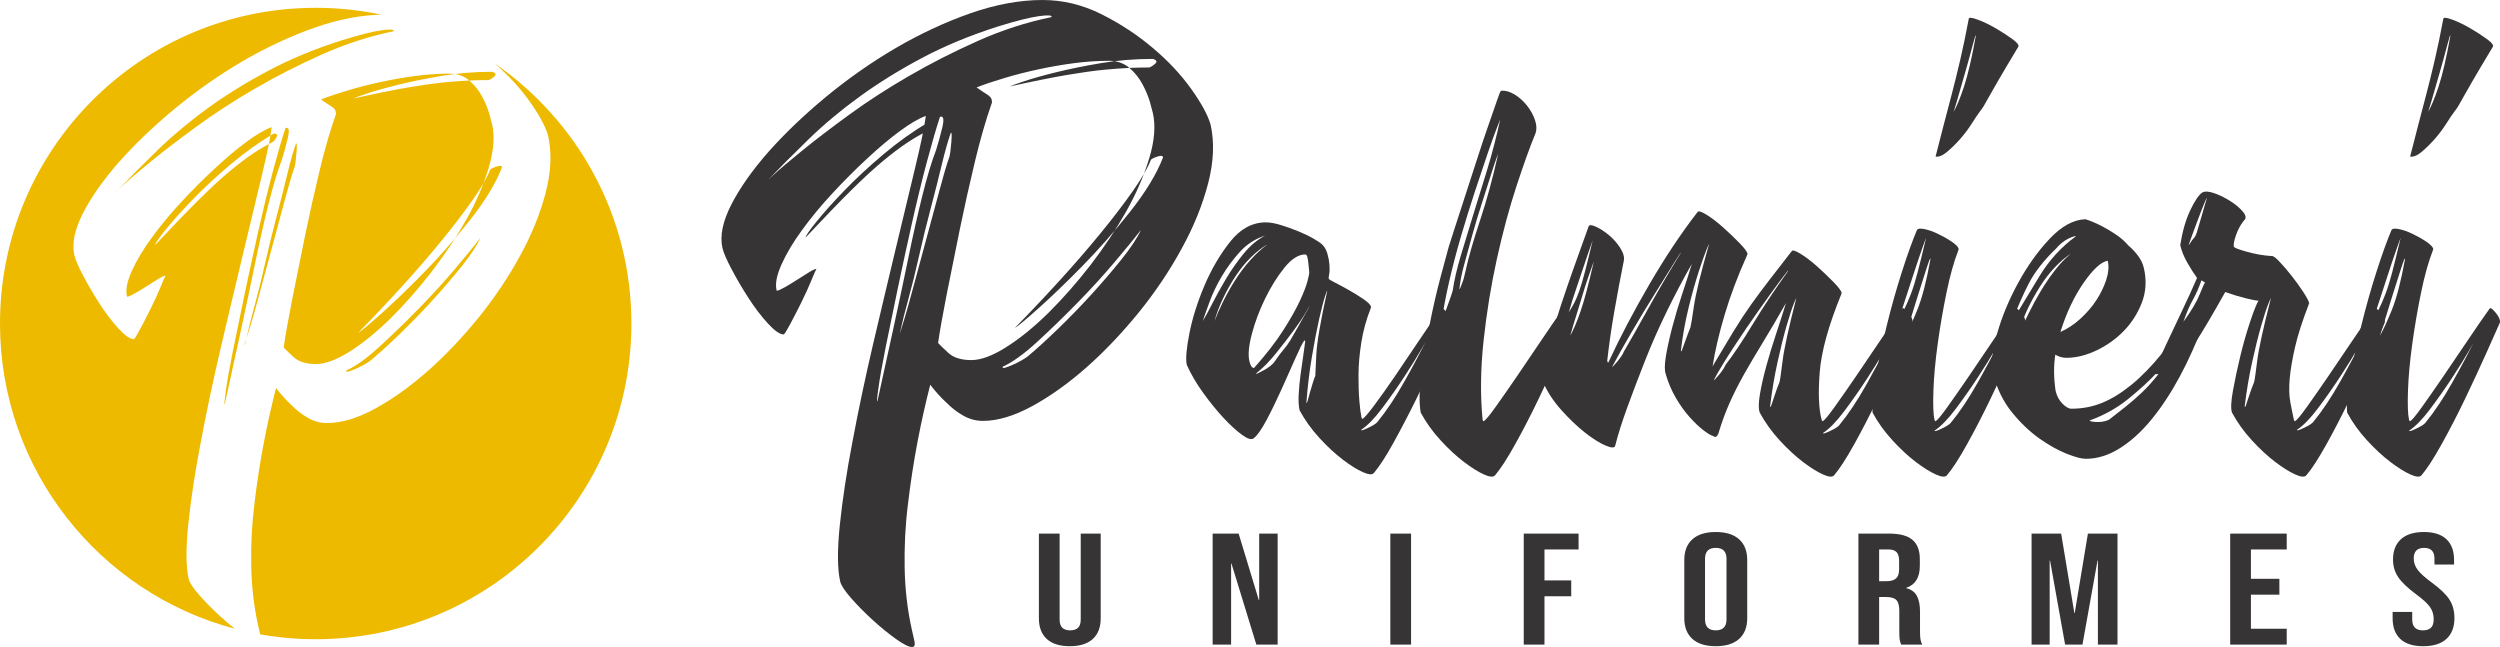
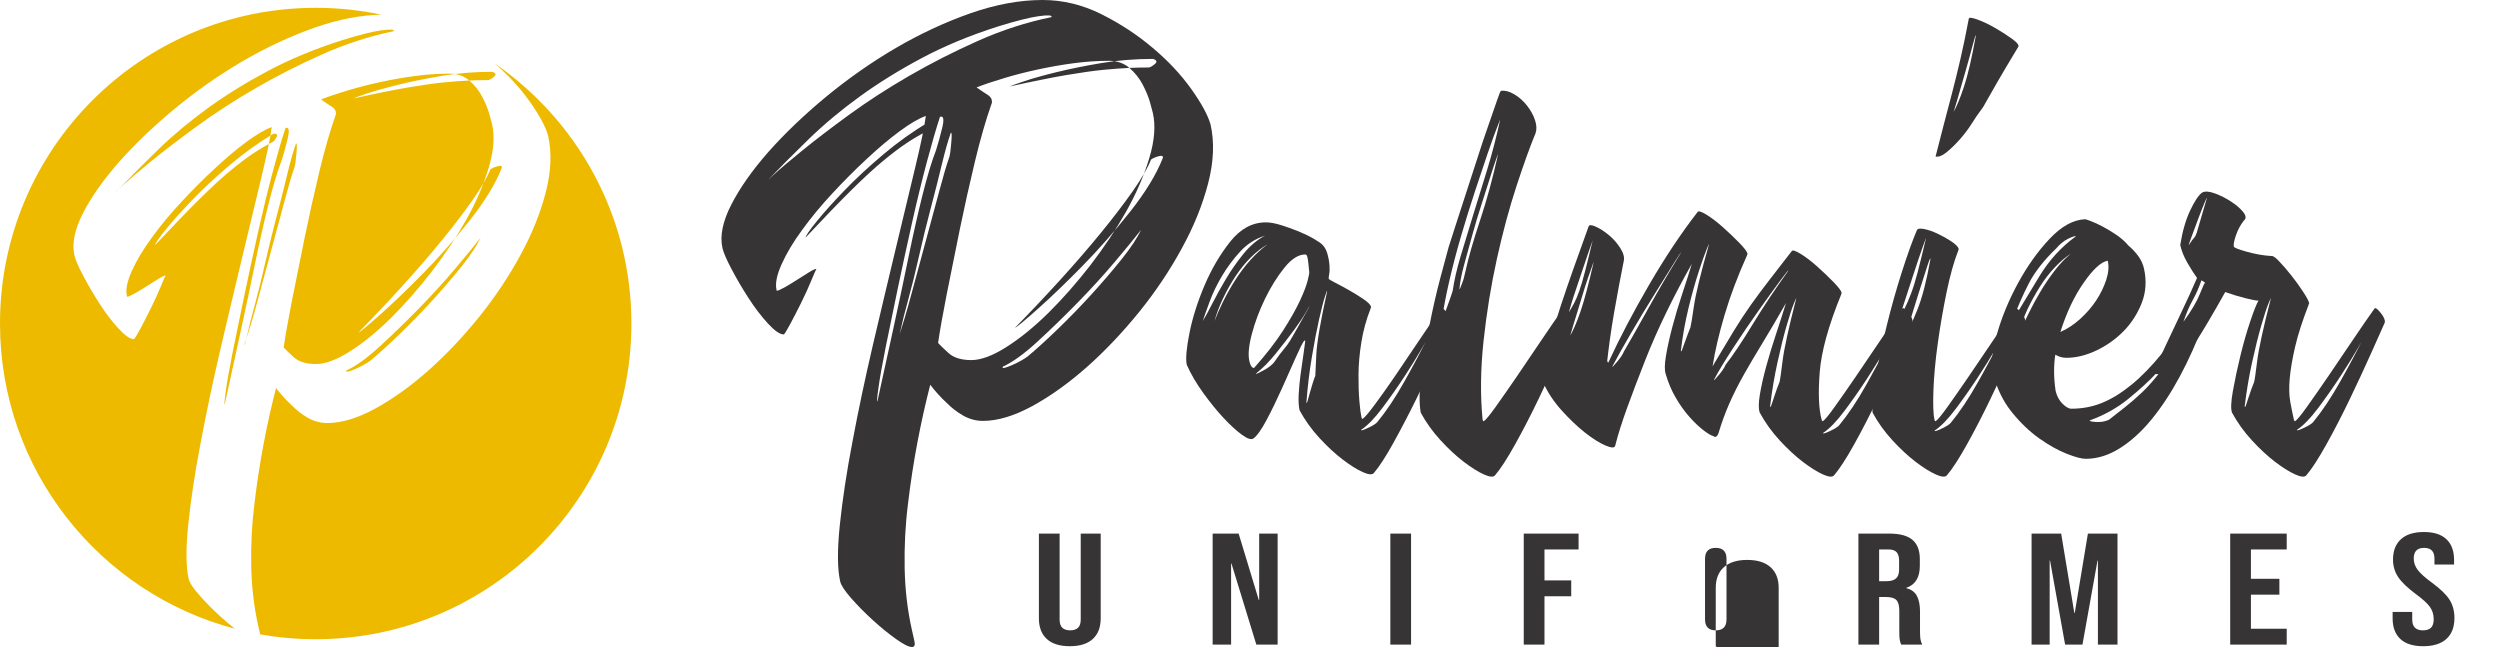
<svg xmlns="http://www.w3.org/2000/svg" xmlns:ns1="http://sodipodi.sourceforge.net/DTD/sodipodi-0.dtd" xmlns:ns2="http://www.inkscape.org/namespaces/inkscape" xml:space="preserve" width="189.983mm" height="49.169mm" version="1.1" style="clip-rule:evenodd;fill-rule:evenodd;image-rendering:optimizeQuality;shape-rendering:geometricPrecision;text-rendering:geometricPrecision" viewBox="0 0 18978.284 4911.704" id="svg10" ns1:docname="logo svg.svg" ns2:version="1.3.2 (1:1.3.2+202404261509+091e20ef0f)">
  <ns1:namedview id="namedview10" pagecolor="#ffffff" bordercolor="#000000" borderopacity="0.25" ns2:showpageshadow="2" ns2:pageopacity="0.0" ns2:pagecheckerboard="0" ns2:deskcolor="#d1d1d1" ns2:document-units="mm" ns2:zoom="1.0767858" ns2:cx="68.723047" ns2:cy="60.364839" ns2:window-width="1920" ns2:window-height="1011" ns2:window-x="0" ns2:window-y="32" ns2:window-maximized="1" ns2:current-layer="Camada_x0020_1" />
  <defs id="defs1">
    <style type="text/css" id="style1">
   
    .fil0 {fill:#EDBA00}
    .fil1 {fill:#373435;fill-rule:nonzero}
   
  </style>
  </defs>
  <g id="Camada_x0020_1" ns2:label="Camada 1" ns2:groupmode="layer">
    <g id="g11" transform="translate(5476.862,-5011.258)">
      <path class="fil0" d="m -3080.252,5070.515 c 170.98,0 337.73,18.05 498.56,52.08 -159.63,3.42 -327.33,35.97 -504.1,97.68 -185.94,65.34 -368.6,150.49 -549.11,255.46 -179.34,104.99 -350.62,225.14 -515,360.44 -163.21,135.31 -304.25,270.62 -424.28,405.93 -118.88,135.33 -209.89,264.79 -273.09,388.44 -63.16,123.66 -84.79,229.79 -64.85,318.44 7.36,32.67 29.4,83.99 66.14,153.98 36.73,69.99 78.4,141.15 124.99,213.46 46.6,72.32 94.58,135.32 143.99,188.98 49.39,53.65 88.09,80.48 116.09,80.48 4.68,0 20.15,-24.5 46.46,-73.49 26.32,-48.99 53.89,-102.65 82.77,-160.97 28.88,-58.33 53.88,-113.16 75,-164.48 21.1,-51.33 33.47,-79.33 37.08,-83.99 -9.32,0 -27.31,8.17 -53.96,24.5 -26.66,16.33 -56.3,34.98 -88.91,55.98 -32.61,21 -63.39,39.67 -92.38,56 -28.99,16.33 -48.16,24.48 -57.48,24.48 l -1.56,-6.99 c -10.5,-46.66 2.15,-109.65 37.97,-188.98 35.81,-79.31 85.76,-163.29 150.97,-251.95 64.05,-88.66 138.32,-178.45 222.85,-269.43 84.51,-91 169.17,-176.15 255.16,-255.46 84.8,-79.33 165.24,-146.98 241.29,-202.99 76.04,-55.98 139.99,-93.3 191.77,-111.98 -10.15,79.33 -36.37,206.47 -78.68,381.45 -42.31,174.97 -89.85,373.27 -142.64,594.9 -52.82,221.63 -109.46,457.26 -167.65,706.88 -58.15,249.64 -108.46,487.57 -150.87,713.88 -43.59,226.28 -74.39,431.59 -93.62,615.88 -19.19,184.31 -18.31,323.12 2.68,416.45 6.29,27.99 32.97,68.82 80.05,122.48 47.05,53.65 99.95,107.31 158.68,160.96 37.93,34.66 75.21,66.38 111.82,95.21 -1026.16,-271.15 -1782.75,-1205.72 -1782.75,-2317.12 0,-1323.6 1073,-2396.6 2396.6,-2396.6 z m 1358.03,421.84 c 627.3,432.16 1038.57,1155.4 1038.57,1974.76 0,1323.61 -1073,2396.6 -2396.6,2396.6 -143.91,0 -284.85,-12.7 -421.76,-37.01 l -14.42,-64.19 c -32.54,-144.64 -50.31,-296.29 -53.34,-454.93 -3.01,-158.64 4.73,-316.11 24.41,-472.41 18.5,-156.31 42.19,-310.29 71.08,-461.92 28.87,-151.65 60.63,-290.46 92.95,-416.45 39.55,51.34 79.85,95.66 120.9,132.98 36.39,37.33 77.31,68.83 122.74,94.49 45.41,25.66 93.8,38.49 145.13,38.49 107.32,0 228.67,-36.14 361.7,-108.48 133.05,-72.32 266.68,-167.96 402.05,-286.96 134.21,-118.97 262.43,-254.29 385.8,-405.92 122.2,-151.65 227.01,-307.95 314.46,-468.92 88.61,-160.97 152.98,-320.77 194.28,-479.41 41.32,-158.64 47.27,-303.29 17.89,-433.94 -20.41,-69.99 -68.08,-157.46 -143.01,-262.45 -70.63,-98.93 -157.9,-193.7 -262.83,-284.33 z m -1601.22,2156.52 c 12.49,14 37.81,38.5 76.02,73.48 38.2,34.99 94.63,52.49 169.28,52.49 69.99,0 155.06,-31.5 255.2,-94.48 100.14,-62.98 203.74,-146.97 310.78,-251.96 105.85,-104.99 209.99,-222.8 311.26,-353.44 100.09,-130.65 188.25,-262.46 263.33,-395.43 75.09,-132.97 130.85,-263.62 169.65,-391.94 38.78,-128.31 47.7,-239.13 26.72,-332.46 -3.16,-13.99 -10.36,-40.81 -21.62,-80.47 -11.25,-39.66 -29.12,-82.81 -53.62,-129.47 -24.47,-46.67 -56.99,-87.48 -97.53,-122.48 -40.54,-35 -91.12,-52.49 -150.61,-52.49 -83.99,0 -170.16,5.82 -258.53,17.49 -88.35,11.68 -174.77,26.82 -261.54,45.5 -86.79,18.65 -169.56,39.65 -247.13,62.99 -78.74,23.32 -148.15,46.66 -208.23,69.99 33.25,23.32 59.36,40.83 78.3,52.48 18.95,11.67 30.01,24.49 33.16,38.49 3.15,14.01 2.9,23.33 -0.73,27.99 -42.68,121.32 -83.92,264.8 -123.64,430.43 -39.74,165.63 -76.88,332.46 -111.41,500.41 -34.54,167.98 -66.51,326.62 -95.93,475.94 -29.41,149.3 -50.48,268.28 -63.19,356.93 z m -446.38,426.93 c 36.85,-167.98 75.41,-344.12 115.61,-528.4 40.19,-184.31 77.58,-360.45 112.1,-528.43 34.54,-167.96 69.01,-320.77 103.37,-458.41 34.36,-137.64 67.77,-248.47 100.19,-332.44 16.45,-51.34 31.87,-107.32 46.21,-167.98 14.35,-60.65 8.59,-86.31 -17.3,-76.98 -27.78,83.97 -60.02,194.79 -96.71,332.44 -36.7,137.64 -73.1,286.96 -109.23,447.93 -36.11,160.98 -71.06,321.95 -104.83,482.92 -33.79,160.97 -63.36,304.45 -88.68,430.43 -25.32,125.98 -43.33,227.46 -54,304.44 -10.68,77 -12.93,108.48 -6.73,94.49 z m 147.7,-447.92 c 33.94,-98 68.64,-213.46 104.05,-346.44 35.42,-132.98 71.08,-264.79 107.04,-395.45 35.94,-130.63 68.41,-250.78 97.41,-360.42 28.98,-109.65 53.51,-192.49 73.57,-248.47 5.14,-18.67 9.86,-54.82 14.12,-108.48 4.27,-53.67 2.78,-75.83 -4.45,-66.5 -20.1,56 -42.17,134.14 -66.27,234.46 -24.1,100.31 -51.28,207.63 -81.56,321.95 -30.28,114.31 -58.86,230.96 -85.78,349.93 -26.87,118.99 -53.16,225.14 -78.84,318.45 -25.68,93.32 -44.76,169.14 -57.31,227.47 -12.55,58.32 -19.87,82.8 -21.98,73.49 z m 1793.41,-811.88 c -43.4,56 -107.49,134.15 -192.23,234.46 -84.75,100.32 -177.42,201.81 -277.98,304.45 -100.56,102.66 -199.19,198.31 -295.9,286.96 -96.71,88.66 -181.05,149.3 -253.02,181.98 -2.57,9.32 3.78,11.67 19.07,6.99 15.27,-4.67 33.54,-11.66 54.76,-21 21.25,-9.33 42.21,-19.83 62.89,-31.5 20.72,-11.66 37.01,-22.16 48.92,-31.5 66.74,-55.98 142.24,-124.8 226.51,-206.46 84.28,-81.65 165.7,-165.63 244.3,-251.95 78.56,-86.32 151.54,-171.47 219,-255.46 67.42,-83.99 115.31,-156.29 143.67,-216.97 z m -2470.83,56 c 1.51,-14.01 28.75,-53.65 81.71,-118.98 52.96,-65.32 121.06,-141.14 204.31,-227.45 83.23,-86.34 178.78,-174.97 286.63,-265.96 107.84,-90.98 217.4,-169.14 328.69,-234.46 23.34,0 30.11,9.32 20.3,27.99 -9.82,18.66 -18.84,30.34 -27.14,34.98 -54.35,28.01 -105.85,58.33 -154.5,90.98 -48.64,32.68 -105.42,75.84 -170.35,129.49 -64.9,53.65 -142.23,124.81 -231.94,213.46 -89.71,88.66 -202.28,205.28 -337.71,349.94 z m 1504.09,-1112.81 c 167.74,-37.32 307.24,-65.33 416.2,-83.98 110.11,-18.68 200.56,-31.5 273.63,-38.49 73.09,-7.01 135.01,-11.69 185.81,-14.01 49.65,-2.35 100.68,-3.51 152.02,-3.51 14.13,-4.68 28.35,-13.99 43.86,-27.99 15.51,-14.01 10.56,-25.67 -14.86,-35 -134.15,0 -263.6,10.5 -387.19,31.5 -123.59,21 -231.75,43.15 -326.81,66.5 -95.08,23.32 -174.07,45.48 -237.01,66.48 -62.92,21 -97.37,33.83 -105.65,38.5 z m 38.21,1777.71 c 12.97,-4.68 68.05,-50.18 165.28,-136.49 97.23,-86.32 206.61,-191.31 328.1,-314.95 121.5,-123.64 239.47,-257.8 353.9,-402.43 114.47,-144.65 195.36,-277.62 242.74,-398.94 1.53,-13.99 -9.77,-17.49 -33.86,-10.5 -24.08,7.01 -42.1,15.16 -53.98,24.5 -23.68,60.65 -68.2,137.64 -133.52,230.96 -65.35,93.32 -143.73,195.97 -235.2,307.94 -91.45,111.98 -192.36,228.64 -302.71,349.95 -110.36,121.32 -220.62,237.97 -330.74,349.95 z m -1836.58,-1070.84 c -11.91,9.34 6.35,-8.16 54.7,-52.47 48.36,-44.34 119.85,-104.99 214.53,-181.99 94.66,-76.98 209.13,-164.48 343.39,-262.45 134.28,-97.98 281.89,-193.63 442.89,-286.95 160.99,-93.31 330.53,-179.64 508.66,-258.97 178.12,-79.31 358.63,-137.62 541.54,-174.95 6.19,-14.01 -24.67,-16.33 -92.56,-7.01 -67.89,9.34 -169.42,35 -304.62,77 -204.61,65.32 -390.28,142.3 -556.97,230.96 -166.69,88.66 -319.24,183.15 -457.66,283.45 -138.41,100.31 -264.1,205.3 -377.09,314.96 -112.98,109.63 -218.58,215.79 -316.81,318.43 z" id="path1" />
      <g id="g10" transform="translate(0,6.535)">
-         <path class="fil1" d="m 2644.3,9910.29 c -76.33,0 -134.48,-18.28 -174.5,-54.8 -40.03,-36.52 -60.07,-88.87 -60.07,-157.14 v -642.97 h 157.35 v 652.61 c 0,28.91 6.9,49.77 20.76,62.63 13.75,12.82 33.61,19.27 59.3,19.27 25.73,0 45.55,-6.45 59.41,-19.27 13.86,-12.87 20.75,-33.72 20.75,-62.63 v -652.61 h 151.61 v 642.97 c 0,68.28 -20.04,120.62 -60.12,157.14 -40.03,36.52 -98.23,54.8 -174.5,54.8 z m 1084.38,-854.92 h 197.38 l 153.04,504.5 h 2.85 v -504.5 h 140.17 v 842.88 H 4060.48 L 3871.7,9282.93 h -2.85 v 615.32 h -140.17 z m 1348.95,0 h 157.36 v 842.88 h -157.36 z m 1012.77,0 h 416.18 v 120.4 h -258.83 v 234.78 h 203.09 v 120.4 h -203.09 v 367.29 H 6090.4 v -842.88 z m 1457.58,854.92 c -77.2,0 -136.34,-18.45 -177.34,-55.4 -41.02,-36.91 -61.48,-89.09 -61.48,-156.54 v -443.12 c 0,-67.4 20.47,-119.57 61.48,-156.53 41.01,-36.9 100.14,-55.35 177.34,-55.35 77.26,0 136.4,18.45 177.4,55.35 41.01,36.96 61.48,89.14 61.48,156.53 v 443.12 c 0,67.46 -20.48,119.63 -61.48,156.54 -41.01,36.95 -100.14,55.4 -177.4,55.4 z m 0,-120.4 c 54.37,0 81.58,-27.7 81.58,-83.11 V 9246.8 c 0,-55.35 -27.21,-83.05 -81.58,-83.05 -54.31,0 -81.47,27.7 -81.47,83.05 v 459.98 c 0,55.41 27.16,83.11 81.47,83.11 z m 1082.96,-734.51 h 233.08 c 81.14,0 140.22,15.83 177.4,47.53 37.17,31.71 55.79,80.48 55.79,146.31 v 51.8 c 0,87.49 -34.33,142.9 -102.94,166.17 v 2.41 c 38.11,9.64 64.99,29.29 80.76,58.97 15.71,29.73 23.6,69.49 23.6,119.25 v 148.1 c 0,24.09 0.99,43.53 2.85,58.37 1.92,14.89 6.74,29.52 14.34,43.97 h -160.2 c -5.75,-13.64 -9.59,-26.5 -11.45,-38.55 -1.92,-12.05 -2.85,-33.73 -2.85,-64.99 v -154.14 c 0,-38.54 -7.44,-65.42 -22.23,-80.7 -14.73,-15.21 -40.25,-22.89 -76.55,-22.89 h -54.31 v 361.27 h -157.3 v -842.88 z m 214.52,361.21 c 31.48,0 55.08,-6.78 70.8,-20.48 15.76,-13.63 23.6,-36.52 23.6,-68.6 v -65.05 c 0,-30.5 -6.4,-52.56 -19.27,-66.2 -12.93,-13.69 -33.12,-20.48 -60.84,-20.48 h -71.5 v 240.81 h 57.22 z m 1100.1,-361.21 h 224.54 l 100.14,603.27 h 2.85 l 100.08,-603.27 h 224.6 v 842.88 h -148.71 v -638.2 h -2.9 l -114.38,638.2 h -131.68 l -114.38,-638.2 h -2.85 v 638.2 h -137.32 v -842.88 z m 1507.73,0 h 429.1 v 120.4 h -271.73 v 222.74 h 216 v 120.45 h -216 v 258.88 h 271.73 v 120.4 h -429.1 v -842.88 z m 1464.81,854.92 c -76.27,0 -133.98,-18.28 -173.13,-54.8 -39.1,-36.52 -58.65,-88.87 -58.65,-157.14 v -48.13 h 148.77 V 9708 c 0,54.58 27.21,81.9 81.57,81.9 26.67,0 46.98,-6.62 60.73,-19.87 13.86,-13.26 20.75,-34.71 20.75,-64.44 0,-35.32 -9.52,-66.42 -28.58,-93.3 -19.05,-26.88 -54.31,-59.19 -105.84,-96.92 -64.82,-48.18 -110.16,-91.76 -135.9,-130.69 -25.73,-38.93 -38.6,-82.84 -38.6,-131.85 0,-66.63 20.04,-118.2 60.01,-154.73 40.08,-36.52 98.29,-54.75 174.5,-54.75 75.4,0 132.4,18.23 171,54.75 38.6,36.52 57.93,88.92 57.93,157.13 v 34.93 h -148.76 v -43.36 c 0,-28.85 -6.73,-49.93 -20.04,-63.18 -13.37,-13.25 -32.91,-19.87 -58.7,-19.87 -52.39,0 -78.63,26.88 -78.63,80.64 0,30.5 9.75,59.03 29.35,85.53 19.49,26.5 55.02,58.58 106.55,96.31 65.81,48.18 111.09,91.93 135.85,131.24 24.85,39.37 37.23,85.53 37.23,138.47 0,69.05 -20.26,122.04 -60.78,158.95 -40.58,36.95 -99.43,55.4 -176.63,55.4 z" id="path2" />
+         <path class="fil1" d="m 2644.3,9910.29 c -76.33,0 -134.48,-18.28 -174.5,-54.8 -40.03,-36.52 -60.07,-88.87 -60.07,-157.14 v -642.97 h 157.35 v 652.61 c 0,28.91 6.9,49.77 20.76,62.63 13.75,12.82 33.61,19.27 59.3,19.27 25.73,0 45.55,-6.45 59.41,-19.27 13.86,-12.87 20.75,-33.72 20.75,-62.63 v -652.61 h 151.61 v 642.97 c 0,68.28 -20.04,120.62 -60.12,157.14 -40.03,36.52 -98.23,54.8 -174.5,54.8 z m 1084.38,-854.92 h 197.38 l 153.04,504.5 h 2.85 v -504.5 h 140.17 v 842.88 H 4060.48 L 3871.7,9282.93 h -2.85 v 615.32 h -140.17 z m 1348.95,0 h 157.36 v 842.88 h -157.36 z m 1012.77,0 h 416.18 v 120.4 h -258.83 v 234.78 h 203.09 v 120.4 h -203.09 v 367.29 H 6090.4 v -842.88 z m 1457.58,854.92 v -443.12 c 0,-67.4 20.47,-119.57 61.48,-156.53 41.01,-36.9 100.14,-55.35 177.34,-55.35 77.26,0 136.4,18.45 177.4,55.35 41.01,36.96 61.48,89.14 61.48,156.53 v 443.12 c 0,67.46 -20.48,119.63 -61.48,156.54 -41.01,36.95 -100.14,55.4 -177.4,55.4 z m 0,-120.4 c 54.37,0 81.58,-27.7 81.58,-83.11 V 9246.8 c 0,-55.35 -27.21,-83.05 -81.58,-83.05 -54.31,0 -81.47,27.7 -81.47,83.05 v 459.98 c 0,55.41 27.16,83.11 81.47,83.11 z m 1082.96,-734.51 h 233.08 c 81.14,0 140.22,15.83 177.4,47.53 37.17,31.71 55.79,80.48 55.79,146.31 v 51.8 c 0,87.49 -34.33,142.9 -102.94,166.17 v 2.41 c 38.11,9.64 64.99,29.29 80.76,58.97 15.71,29.73 23.6,69.49 23.6,119.25 v 148.1 c 0,24.09 0.99,43.53 2.85,58.37 1.92,14.89 6.74,29.52 14.34,43.97 h -160.2 c -5.75,-13.64 -9.59,-26.5 -11.45,-38.55 -1.92,-12.05 -2.85,-33.73 -2.85,-64.99 v -154.14 c 0,-38.54 -7.44,-65.42 -22.23,-80.7 -14.73,-15.21 -40.25,-22.89 -76.55,-22.89 h -54.31 v 361.27 h -157.3 v -842.88 z m 214.52,361.21 c 31.48,0 55.08,-6.78 70.8,-20.48 15.76,-13.63 23.6,-36.52 23.6,-68.6 v -65.05 c 0,-30.5 -6.4,-52.56 -19.27,-66.2 -12.93,-13.69 -33.12,-20.48 -60.84,-20.48 h -71.5 v 240.81 h 57.22 z m 1100.1,-361.21 h 224.54 l 100.14,603.27 h 2.85 l 100.08,-603.27 h 224.6 v 842.88 h -148.71 v -638.2 h -2.9 l -114.38,638.2 h -131.68 l -114.38,-638.2 h -2.85 v 638.2 h -137.32 v -842.88 z m 1507.73,0 h 429.1 v 120.4 h -271.73 v 222.74 h 216 v 120.45 h -216 v 258.88 h 271.73 v 120.4 h -429.1 v -842.88 z m 1464.81,854.92 c -76.27,0 -133.98,-18.28 -173.13,-54.8 -39.1,-36.52 -58.65,-88.87 -58.65,-157.14 v -48.13 h 148.77 V 9708 c 0,54.58 27.21,81.9 81.57,81.9 26.67,0 46.98,-6.62 60.73,-19.87 13.86,-13.26 20.75,-34.71 20.75,-64.44 0,-35.32 -9.52,-66.42 -28.58,-93.3 -19.05,-26.88 -54.31,-59.19 -105.84,-96.92 -64.82,-48.18 -110.16,-91.76 -135.9,-130.69 -25.73,-38.93 -38.6,-82.84 -38.6,-131.85 0,-66.63 20.04,-118.2 60.01,-154.73 40.08,-36.52 98.29,-54.75 174.5,-54.75 75.4,0 132.4,18.23 171,54.75 38.6,36.52 57.93,88.92 57.93,157.13 v 34.93 h -148.76 v -43.36 c 0,-28.85 -6.73,-49.93 -20.04,-63.18 -13.37,-13.25 -32.91,-19.87 -58.7,-19.87 -52.39,0 -78.63,26.88 -78.63,80.64 0,30.5 9.75,59.03 29.35,85.53 19.49,26.5 55.02,58.58 106.55,96.31 65.81,48.18 111.09,91.93 135.85,131.24 24.85,39.37 37.23,85.53 37.23,138.47 0,69.05 -20.26,122.04 -60.78,158.95 -40.58,36.95 -99.43,55.4 -176.63,55.4 z" id="path2" />
        <path class="fil1" d="m 1985.51,8199.86 c -52.89,0 -102.71,-13.25 -149.58,-39.7 -46.76,-26.44 -88.98,-58.86 -126.49,-97.35 -42.32,-38.49 -83.77,-84.15 -124.56,-137.05 -33.29,129.82 -66.03,272.89 -95.82,429.16 -29.79,156.26 -54.15,314.94 -73.2,476.02 -20.32,161.09 -28.25,323.38 -25.18,486.81 3.12,163.49 21.46,319.76 54.97,468.85 l 19.49,86.51 c 6.46,28.85 0.05,43.3 -19.17,43.3 -24.03,0 -64.71,-20.48 -121.93,-61.33 -57.27,-40.9 -116.19,-88.97 -176.68,-144.27 -60.57,-55.3 -115.04,-110.55 -163.56,-165.85 -48.45,-55.29 -75.99,-97.4 -82.51,-126.26 -21.63,-96.15 -22.5,-239.16 -2.74,-429.1 19.77,-189.94 51.53,-401.51 96.48,-634.7 43.69,-233.19 95.55,-478.43 155.5,-735.66 59.96,-257.23 118.32,-500.06 172.75,-728.44 54.43,-228.43 103.38,-432.76 147.01,-613.07 43.58,-180.3 70.64,-311.32 81.09,-393.07 -53.39,19.22 -119.25,57.72 -197.66,115.37 -78.41,57.71 -161.25,127.47 -248.69,209.16 -88.6,81.74 -175.81,169.51 -262.93,263.25 -87.06,93.79 -163.66,186.32 -229.63,277.71 -67.19,91.33 -118.65,177.89 -155.56,259.65 -36.9,81.74 -49.99,146.62 -39.15,194.75 l 1.59,7.17 c 9.58,0 29.4,-8.38 59.24,-25.24 29.9,-16.81 61.65,-36.02 95.22,-57.71 33.61,-21.63 64.17,-40.85 91.6,-57.66 27.48,-16.86 45.99,-25.23 55.63,-25.23 -3.73,4.75 -16.48,33.61 -38.28,86.51 -21.74,52.89 -47.47,109.39 -77.2,169.51 -29.79,60.13 -58.2,115.42 -85.36,165.9 -27.05,50.49 -43.03,75.72 -47.85,75.72 -28.86,0 -68.72,-27.65 -119.58,-82.95 C 301.79,7405.28 252.35,7340.34 204.34,7265.82 156.32,7191.3 113.39,7117.99 75.56,7045.88 37.67,6973.72 14.94,6920.82 7.39,6887.2 c -20.53,-91.38 1.75,-200.78 66.8,-328.18 65.15,-127.42 158.95,-260.84 281.43,-400.31 123.69,-139.4 269.06,-278.85 437.26,-418.31 169.35,-139.4 345.87,-263.25 530.72,-371.45 185.99,-108.2 374.23,-195.9 565.82,-263.25 192.84,-67.29 375.22,-100.96 548.3,-100.96 153.85,0 303.82,36.08 447.44,108.19 143.62,72.11 273.44,157.47 389.41,256.03 117.12,98.61 213.64,201.99 290.9,310.17 77.2,108.15 126.37,198.32 147.39,270.43 30.28,134.64 24.09,283.67 -18.45,447.17 -42.59,163.49 -108.9,328.18 -200.24,494.09 -90.11,165.84 -198.09,326.93 -324.03,483.2 -127.14,156.26 -259.26,295.72 -397.61,418.31 -139.46,122.65 -277.17,221.21 -414.26,295.73 -137.1,74.52 -262.16,111.8 -372.77,111.8 z m -340.95,-591.44 c 12.82,14.45 38.99,39.7 78.3,75.73 39.37,36.08 97.52,54.09 174.45,54.09 72.11,0 159.82,-32.42 262.98,-97.35 103.21,-64.94 209.98,-151.45 320.3,-259.65 109.07,-108.19 216.44,-229.58 320.8,-364.21 103.15,-134.64 193.99,-270.48 271.35,-407.53 77.37,-137.05 134.81,-271.62 174.84,-403.85 39.91,-132.23 49.11,-246.45 27.48,-342.6 -3.23,-14.45 -10.68,-42.11 -22.23,-82.94 -11.61,-40.91 -30.06,-85.36 -55.25,-133.44 -25.29,-48.07 -58.8,-90.17 -100.52,-126.21 -41.78,-36.08 -93.9,-54.09 -155.23,-54.09 -86.57,0 -175.37,5.96 -266.43,18.01 -91.05,12 -180.14,27.65 -269.54,46.87 -89.42,19.22 -174.73,40.9 -254.66,64.94 -81.09,24.03 -152.65,48.07 -214.57,72.1 34.27,24.03 61.16,42.06 80.7,54.09 19.54,12 30.88,25.24 34.1,39.65 3.29,14.45 3.07,24.03 -0.65,28.85 -44.02,125.06 -86.51,272.89 -127.47,443.56 -40.96,170.72 -79.23,342.59 -114.82,515.71 -35.59,173.08 -68.5,336.57 -98.84,490.42 -30.28,153.86 -52.01,276.51 -65.1,367.83 z m -460.03,440 c 38,-173.14 77.7,-354.64 119.14,-544.57 41.45,-189.94 79.94,-371.45 115.59,-544.52 35.53,-173.13 71.06,-330.6 106.49,-472.41 35.37,-141.86 69.82,-256.03 103.27,-342.59 16.91,-52.89 32.8,-110.6 47.58,-173.13 14.78,-62.47 8.81,-88.93 -17.85,-79.35 -28.64,86.57 -61.81,200.79 -99.65,342.6 -37.78,141.86 -75.28,295.72 -112.57,461.62 -37.17,165.9 -73.2,331.75 -108.03,497.65 -34.76,165.89 -65.26,313.73 -91.38,443.55 -26.06,129.82 -44.62,234.4 -55.63,313.74 -11,79.34 -13.36,111.8 -6.95,97.41 z m 152.22,-461.63 c 34.98,-100.96 70.74,-220 107.26,-356.98 36.52,-137.05 73.26,-272.89 110.27,-407.53 37.07,-134.64 70.53,-258.44 100.36,-371.45 29.9,-112.95 55.19,-198.31 75.83,-256.03 5.31,-19.21 10.13,-56.5 14.56,-111.8 4.39,-55.3 2.85,-78.14 -4.66,-68.5 -20.59,57.71 -43.41,138.25 -68.22,241.62 -24.8,103.38 -52.83,213.92 -84.05,331.75 -31.21,117.84 -60.72,238.02 -88.37,360.61 -27.71,122.64 -54.81,232.04 -81.31,328.18 -26.44,96.15 -46.1,174.29 -59.02,234.4 -12.93,60.12 -20.48,85.36 -22.67,75.72 z m 1848.13,-836.62 c -44.73,57.71 -110.77,138.25 -198.1,241.62 -87.28,103.38 -182.82,207.96 -286.42,313.74 -103.64,105.78 -205.26,204.33 -304.97,295.72 -99.59,91.33 -186.54,153.86 -260.73,187.48 -2.63,9.63 3.94,12.05 19.65,7.22 15.72,-4.81 34.6,-11.99 56.45,-21.63 21.91,-9.63 43.47,-20.42 64.83,-32.47 21.36,-11.99 38.11,-22.84 50.43,-32.47 68.77,-57.66 146.52,-128.61 233.41,-212.77 86.84,-84.1 170.78,-170.67 251.7,-259.64 80.97,-88.93 156.2,-176.69 225.69,-263.25 69.48,-86.52 118.81,-161.09 148.05,-223.56 z m -2546.24,57.71 c 1.59,-14.45 29.62,-55.3 84.26,-122.64 54.53,-67.3 124.73,-145.43 210.53,-234.4 85.8,-88.92 184.19,-180.3 295.34,-274.04 111.15,-93.79 224.05,-174.34 338.75,-241.62 24.04,0 31,9.58 20.92,28.86 -10.13,19.21 -19.38,31.26 -27.98,36.02 -55.95,28.86 -109.06,60.12 -159.22,93.79 -50.1,33.67 -108.63,78.14 -175.53,133.44 -66.85,55.3 -146.57,128.61 -239,219.94 -92.48,91.38 -208.45,211.57 -348.06,360.66 z m 1550,-1146.8 c 172.91,-38.44 316.63,-67.3 428.89,-86.51 113.5,-19.28 206.69,-32.48 281.97,-39.7 75.34,-7.23 139.18,-12.05 191.53,-14.4 51.14,-2.41 103.76,-3.62 156.65,-3.62 14.5,-4.81 29.23,-14.45 45.22,-28.85 15.93,-14.45 10.84,-26.44 -15.33,-36.08 -138.25,0 -271.63,10.84 -398.99,32.47 -127.36,21.63 -238.83,44.46 -336.83,68.5 -97.96,24.03 -179.37,46.92 -244.2,68.55 -64.83,21.63 -100.36,34.82 -108.9,39.65 z m 39.42,1831.98 c 13.31,-4.82 70.09,-51.69 170.29,-140.66 100.19,-88.98 212.87,-197.17 338.09,-324.58 125.23,-127.42 246.83,-265.66 364.71,-414.7 117.94,-149.04 201.33,-286.09 250.17,-411.09 1.54,-14.45 -10.07,-18.07 -34.93,-10.84 -24.8,7.22 -43.36,15.6 -55.63,25.23 -24.36,62.53 -70.25,141.87 -137.53,238.02 -67.35,96.15 -148.16,201.93 -242.39,317.34 -94.28,115.42 -198.26,235.6 -311.98,360.61 -113.72,125.06 -227.34,245.24 -340.79,360.66 z M 335.41,6389.57 c -12.26,9.58 6.52,-8.43 56.34,-54.1 49.83,-45.71 123.53,-108.19 221.1,-187.52 97.57,-79.35 215.51,-169.52 353.93,-270.48 138.36,-100.96 290.46,-199.52 456.37,-295.72 165.9,-96.15 340.56,-185.12 524.21,-266.87 183.54,-81.75 369.53,-141.81 558.04,-180.31 6.41,-14.39 -25.4,-16.8 -95.38,-7.17 -69.98,9.59 -174.67,36.03 -313.95,79.29 -210.81,67.35 -402.11,146.68 -573.92,238.01 -171.82,91.38 -329.01,188.74 -471.65,292.11 -142.63,103.37 -272.17,211.57 -388.58,324.58 -116.46,113.01 -225.25,222.4 -326.49,328.19 z" id="path3" />
        <path class="fil1" d="m 5540.47,7453.52 c -21.03,47.53 -55.19,124.79 -102.45,231.77 -47.25,106.99 -100.14,219.94 -158.56,338.81 -58.42,118.86 -117.23,231.76 -176.41,338.76 -59.14,106.99 -109.12,184.24 -149.97,231.82 -12.26,15.82 -40.46,13.85 -84.53,-5.97 -44.08,-19.82 -94.78,-51.47 -152.16,-95.11 -57.33,-43.58 -116.19,-98.06 -176.42,-163.44 -60.28,-65.37 -110.7,-135.68 -151.44,-210.96 -7.12,-31.71 -9.37,-72.33 -6.57,-121.88 2.69,-49.5 7.39,-99.06 14.08,-148.6 6.73,-49.5 13.58,-98.07 20.75,-145.59 7.17,-47.53 11.99,-83.23 14.61,-106.99 l -1.37,-5.97 h -5.96 c -12.32,15.88 -34.16,59.47 -65.7,130.81 -31.49,71.28 -66.36,149.58 -104.69,234.72 -38.28,85.2 -76.93,164.48 -115.92,237.79 -38.98,73.26 -72.1,119.86 -99.31,139.68 -17.14,11.88 -47.15,1.97 -89.9,-29.73 -42.82,-31.71 -89.04,-74.3 -138.69,-127.79 -49.72,-53.49 -100.36,-115.92 -152.11,-187.26 -51.69,-71.28 -93.46,-142.63 -125.38,-213.91 -9.8,-43.58 -3.13,-123.86 20.15,-240.76 23.27,-116.9 61.48,-237.74 114.6,-362.58 53.16,-124.78 118.37,-235.71 195.57,-332.84 77.26,-97.08 167.38,-145.59 270.42,-145.59 31.71,0 69.87,6.95 114.6,20.8 44.73,13.86 88.93,29.74 132.51,47.53 43.68,17.85 82.56,36.68 116.73,56.5 34.22,19.77 56.56,35.65 67.19,47.53 15.43,15.82 27.26,37.62 35.47,65.37 8.22,27.76 13.48,55.47 15.77,83.23 2.25,27.7 1.7,51.52 -1.81,71.28 -3.51,19.82 -4.76,31.71 -3.84,35.7 0.88,3.94 16.92,13.86 48.3,29.73 31.26,15.82 66.19,34.66 104.8,56.45 38.6,21.8 75.44,44.57 110.43,68.33 35.09,23.76 54.37,43.58 57.98,59.47 0.88,3.95 0.33,5.91 -1.64,5.91 -1.97,0 -2.52,1.97 -1.64,5.96 -32.81,83.17 -56.24,168.37 -70.31,255.59 -14.08,87.17 -21.3,169.35 -21.8,246.61 -0.44,77.31 1.81,144.66 6.79,202.1 5.09,57.49 10.18,98.06 15.55,121.88 1.75,7.88 4.65,11.88 8.65,11.88 14.02,-7.94 44.67,-43.58 91.76,-106.99 47.2,-63.4 99.86,-137.7 157.96,-222.9 58.09,-85.19 118.26,-174.33 180.52,-267.47 62.25,-93.13 117.56,-173.35 165.79,-240.7 6.13,-7.93 21.46,2.96 45.99,32.7 24.53,29.73 34.98,54.47 31.6,74.29 z m -1497.56,344.73 c 91.76,-103.04 165.46,-198.15 221.15,-285.32 55.68,-87.16 98.18,-162.45 127.47,-225.85 29.35,-63.4 48.68,-113.89 58.1,-151.56 9.3,-37.61 13.58,-58.42 12.65,-62.41 0,0 -0.77,-7.89 -2.3,-23.76 -1.59,-15.82 -3.24,-31.71 -4.82,-47.53 -1.59,-15.87 -3.94,-30.72 -7.06,-44.56 -3.12,-13.91 -8.59,-20.81 -16.53,-20.81 -51.47,0 -104.36,33.67 -158.56,101.02 -54.21,67.34 -102.94,145.64 -146.31,234.78 -43.36,89.14 -76.82,178.27 -100.3,267.47 -23.55,89.14 -29.95,157.46 -19.28,205.04 8.05,35.65 19.99,53.49 35.81,53.49 z M 5359.12,7572.4 c 6.13,-7.94 -7.88,17.79 -42.05,77.26 -34.22,59.41 -77.81,129.76 -130.86,211.02 -53,81.19 -109.28,161.47 -168.75,240.7 -59.46,79.23 -113.34,134.75 -161.69,166.39 -2.13,7.94 15.55,3.01 53.11,-14.84 37.62,-17.84 61.06,-32.69 70.25,-44.56 68.5,-83.22 136.67,-185.23 204.56,-306.13 67.95,-120.84 126.43,-230.79 175.42,-329.83 z m -897.4,-237.74 c 5.25,-11.88 -2.74,0.99 -24.03,38.6 -21.25,37.67 -52.4,84.21 -93.41,139.67 -41.01,55.47 -86.29,113.95 -135.9,175.37 -49.61,61.39 -99.65,111.92 -150.13,151.56 0.87,3.95 6.56,2.96 17.08,-3.01 10.57,-5.91 23.92,-12.87 39.92,-20.81 16.09,-7.88 31.7,-17.8 46.81,-29.68 15.16,-11.88 25.84,-21.79 31.98,-29.73 32.85,-47.58 57.98,-81.25 75.34,-101.02 17.35,-19.82 33.23,-41.61 47.69,-65.43 14.5,-23.76 31.54,-53.49 51.31,-89.14 19.71,-35.64 50.81,-91.11 93.35,-166.39 z m -808.11,106.99 c 17.58,-27.76 41.46,-71.34 71.67,-130.8 30.23,-59.41 64.66,-121.83 103.48,-187.2 38.77,-65.38 83.01,-128.78 132.56,-190.22 49.61,-61.38 104.53,-107.97 164.76,-139.67 -73.92,23.81 -137.1,64.39 -189.56,121.88 -52.45,57.44 -98.06,118.87 -136.89,184.25 -38.76,65.37 -69.86,129.76 -93.24,193.17 -23.38,63.4 -41.01,112.9 -52.78,148.6 z m 89.2,0 c 14.83,-39.64 35.86,-87.22 63.02,-142.69 27.1,-55.46 58.2,-110.92 93.3,-166.39 35.09,-55.46 74.02,-106.99 116.79,-154.57 42.81,-47.53 86.4,-87.17 130.75,-118.86 -42.17,23.81 -84.38,56.5 -126.49,98.12 -42.16,41.56 -81.03,89.14 -116.51,142.63 -35.54,53.49 -67.41,109.94 -95.66,169.41 -28.25,59.41 -49.99,116.84 -65.21,172.36 z M 4596.8,7221.7 c 3.4,-19.82 -1.26,-9.91 -14.13,29.74 -12.93,39.64 -28.26,99.05 -46.1,178.27 -17.85,79.29 -36.08,174.39 -54.7,285.32 -18.62,110.93 -32.42,225.86 -41.34,344.73 1.81,7.94 4.81,3.95 9.2,-11.88 4.33,-15.82 9.8,-35.64 16.36,-59.47 6.52,-23.76 13.86,-48.51 21.91,-74.24 8.05,-25.79 14.72,-44.62 19.98,-56.51 0.44,-15.82 3.02,-70.3 7.83,-163.44 4.82,-93.13 31.82,-250.6 80.98,-472.52 z" id="path4" />
        <path class="fil1" d="m 6468.09,7453.52 c -21.02,47.53 -55.95,125.78 -104.74,234.78 -48.79,108.96 -102.22,223.83 -160.21,344.73 -58.04,120.84 -117.39,235.77 -178.05,344.73 -60.67,108.96 -111.42,187.2 -152.27,234.78 -12.32,15.82 -40.47,13.86 -84.54,-5.96 -44.13,-19.82 -94.83,-51.53 -152.16,-95.11 -57.33,-43.58 -116.19,-98.06 -176.41,-163.44 -60.29,-65.37 -110.76,-135.73 -151.5,-211.02 -12.93,-75.29 -11.23,-173.35 5.19,-294.19 16.37,-120.84 37.13,-244.69 62.04,-371.5 24.96,-126.76 51.96,-244.64 80.92,-353.66 28.96,-108.95 50.04,-187.2 63.12,-234.72 11.78,-35.7 29.24,-90.17 52.34,-163.5 23.17,-73.25 49.45,-154.51 78.96,-243.65 29.51,-89.19 58.75,-179.31 87.77,-270.42 29.02,-91.16 56.89,-174.39 83.55,-249.68 26.67,-75.28 48.24,-137.64 64.88,-187.19 16.54,-49.56 26.89,-74.3 30.83,-74.3 30.83,-3.95 64.5,4.92 101.13,26.77 36.57,21.79 68.77,50.49 96.64,86.18 27.81,35.64 47.96,72.27 60.34,109.94 12.49,37.62 13.86,70.31 4.28,98.07 -41.13,99.05 -89.31,232.81 -144.55,401.18 -55.25,168.42 -104.91,352.67 -149.04,552.79 -44.18,200.07 -77.86,407.15 -101.07,621.06 -23.17,213.97 -25.73,414.1 -7.61,600.31 1.75,7.94 4.66,11.88 8.6,11.88 14.07,-7.88 44.51,-44.56 91.16,-109.94 46.7,-65.37 99.86,-141.64 159.55,-228.81 59.63,-87.17 121.38,-178.33 185.17,-273.44 63.78,-95.05 119.85,-176.3 168.09,-243.65 6.07,-7.93 21.41,2.96 45.93,32.7 24.53,29.73 35.04,54.47 31.65,74.29 z M 5912.46,5908.18 c 5.25,-11.89 -1.64,5.91 -20.7,53.49 -19,47.52 -43.47,114.93 -73.36,202.1 -29.96,87.17 -63.19,186.21 -99.59,297.15 -36.47,110.98 -71.51,223.88 -105.08,338.81 -33.61,114.92 -62.91,226.84 -87.93,335.79 -25.02,108.96 -42.98,201.11 -53.71,276.4 1.75,7.94 5.8,3.94 12.15,-11.89 6.35,-15.87 13.75,-35.69 22.29,-59.46 8.54,-23.76 17.03,-47.53 25.57,-71.28 8.54,-23.82 15,-43.58 19.27,-59.47 10.85,-75.28 30.34,-160.48 58.48,-255.59 28.14,-95.1 59.47,-198.09 93.9,-309.02 34.49,-110.98 70.64,-227.88 108.42,-350.69 37.72,-122.87 71.17,-251.65 100.3,-386.34 z m -17.13,267.47 c 2.19,-7.94 -2.8,4.92 -15.06,38.6 -12.26,33.73 -27.48,80.28 -45.82,139.67 -18.35,59.47 -39.87,126.82 -64.56,202.1 -24.69,75.29 -47.91,152.55 -69.7,231.82 -21.8,79.23 -42.49,154.52 -62.14,225.86 -19.6,71.28 -31.54,132.72 -35.81,184.25 0.88,3.94 3.24,0.98 6.9,-8.93 3.73,-9.91 8.7,-22.78 15.05,-38.6 6.35,-15.87 11.5,-32.75 15.44,-50.54 3.94,-17.85 6.95,-30.72 9.09,-38.66 21.35,-99.05 57.98,-226.84 109.94,-383.32 51.96,-156.53 97.57,-323.98 136.67,-502.25 z" id="path5" />
        <path class="fil1" d="m 9041.86,7453.52 c -21.02,47.53 -55.95,125.78 -104.74,234.78 -48.79,108.96 -102.22,223.83 -160.21,344.73 -58.04,120.84 -117.34,235.77 -178.05,344.73 -60.67,108.96 -111.42,187.2 -152.27,234.78 -12.32,15.82 -40.47,13.86 -84.54,-5.96 -44.02,-19.82 -94.83,-51.53 -152.16,-95.11 -57.33,-43.58 -116.19,-98.06 -176.41,-163.44 -60.29,-65.37 -110.76,-135.73 -151.5,-211.02 -10.19,-27.7 -9.75,-74.3 1.26,-139.67 11.12,-65.38 27.54,-137.7 49.33,-216.93 21.8,-79.24 46.87,-161.47 75.29,-246.67 28.36,-85.19 52.83,-161.47 73.31,-228.81 -65.26,114.93 -124.02,214.96 -176.14,300.15 -52.17,85.2 -99.48,165.41 -142.03,240.7 -42.49,75.29 -79.5,148.6 -111.03,219.95 -31.49,71.28 -59.69,148.54 -84.54,231.76 -10.51,23.76 -23.06,29.73 -37.56,17.85 -16.81,-3.95 -41.95,-18.84 -75.4,-44.57 -33.56,-25.78 -68.88,-59.46 -106,-101.07 -37.12,-41.61 -71.78,-90.12 -104.09,-145.59 -32.19,-55.46 -57.54,-114.93 -75.72,-178.33 -10.18,-27.7 -9.75,-74.3 1.26,-139.67 11.12,-65.38 27.27,-138.69 48.62,-219.89 21.36,-81.25 46.21,-164.49 74.63,-249.63 28.42,-85.19 52.83,-161.46 73.31,-228.87 -65.26,114.93 -128.44,234.78 -189.5,359.62 -61.11,124.79 -116.24,249.63 -165.4,374.45 -49.28,124.79 -94.01,242.67 -134.48,353.6 -40.41,110.99 -71.06,208.07 -91.98,291.29 -3.51,19.76 -28.25,19.76 -74.3,0 -46.1,-19.82 -98.01,-52.51 -155.78,-98.12 -57.82,-45.56 -117.06,-102.01 -177.78,-169.35 -60.72,-67.41 -107.48,-138.69 -140.27,-213.98 16.47,-103.04 35.04,-201.11 55.68,-294.24 20.64,-93.08 46.32,-186.21 76.87,-279.35 30.56,-93.07 63.4,-189.17 98.62,-288.22 35.15,-99.11 73.47,-206.09 115.04,-320.96 5.25,-11.89 23.33,-10.9 54.14,2.96 30.89,13.85 63.24,34.65 97.25,62.41 33.94,27.71 63.07,60.4 87.44,98.07 24.25,37.61 33.67,70.31 27.98,98.07 -11.28,55.46 -23.22,116.9 -35.81,184.24 -12.59,67.35 -24.96,135.74 -37.06,205.05 -12.16,69.38 -22.78,136.72 -31.87,202.1 -9.04,65.37 -16.21,121.82 -21.3,169.4 1.8,7.94 4.65,11.89 8.59,11.89 87.99,-190.22 192.02,-388.31 312.09,-594.35 120.07,-206.08 241.51,-388.36 364.38,-546.81 5.25,-11.89 27.43,-5.97 66.42,17.79 39.04,23.81 80.81,55.52 125.44,95.11 44.56,39.64 86.18,79.28 124.78,118.86 38.66,39.65 59.74,67.4 63.29,83.22 0.88,3.95 0.39,5.97 -1.59,5.97 -1.97,0 -2.57,1.97 -1.69,5.91 -71.34,158.51 -128.34,310.06 -171.16,454.67 -42.71,144.66 -72.99,274.42 -90.73,389.35 l 17.14,-29.73 c 51.69,-87.17 99.22,-166.45 142.63,-237.74 43.36,-71.34 87.67,-138.69 132.83,-202.1 45.23,-63.4 92.37,-126.81 141.54,-190.21 49.06,-63.4 104.36,-134.7 165.79,-213.97 5.25,-11.89 27.37,-5.91 66.41,17.84 39.04,23.76 80.87,55.47 125.45,95.11 44.56,39.64 86.12,79.23 124.78,118.87 38.66,39.64 59.74,67.34 63.29,83.22 0.88,3.95 0.33,5.91 -1.64,5.91 -1.98,0 -2.52,1.97 -1.59,5.96 -97.14,237.74 -151.67,435.84 -163.55,594.35 -11.89,158.5 -6.95,277.38 14.83,356.6 1.81,7.94 4.66,11.88 8.65,11.88 14.02,-7.88 44.46,-44.56 91.11,-109.94 46.76,-65.37 99.92,-141.64 159.55,-228.81 59.63,-87.17 121.38,-178.33 185.17,-273.44 63.84,-95.05 119.85,-176.3 168.09,-243.65 6.13,-7.93 21.46,2.96 45.93,32.7 24.58,29.73 35.04,54.47 31.65,74.29 z M 7282.43,6924.5 c 5.25,-11.88 -12.54,14.89 -53.33,80.27 -40.74,65.38 -90.28,144.61 -148.54,237.74 -58.37,93.14 -117.5,191.2 -177.56,294.19 -60.02,103.05 -106.72,186.27 -139.95,249.68 -2.25,7.88 9.97,-4 36.52,-35.7 26.55,-31.7 43.52,-57.43 50.98,-77.25 48.62,-83.23 110.27,-192.19 185,-326.88 74.74,-134.75 157.03,-275.41 246.89,-422.03 z m 875.28,350.69 c 4.38,-15.82 -1.1,-4.92 -16.43,32.7 -15.27,37.67 -34.05,95.1 -56.34,172.36 -22.23,77.26 -45.11,169.41 -68.55,276.4 -23.55,106.99 -42.17,217.92 -55.9,332.84 1.81,7.94 5.03,4.93 9.85,-8.92 4.82,-13.86 10.68,-31.71 17.74,-53.49 6.95,-21.8 14.67,-44.57 23.22,-68.33 8.49,-23.76 15.38,-41.62 20.65,-53.5 4.38,-15.87 12.15,-69.37 23.38,-160.48 11.17,-91.16 45.33,-247.65 102.39,-469.56 z m -1541.3,-457.63 c 5.25,-11.93 3.67,-5.96 -4.93,17.8 -8.48,23.76 -19.98,56.45 -34.38,98.06 -14.39,41.62 -30.44,89.2 -48.13,142.69 -17.68,53.49 -34.32,102.99 -49.82,148.54 -15.44,45.61 -27.6,84.21 -36.3,115.92 -8.71,31.7 -13.53,45.55 -14.4,41.62 17.52,-27.76 32.53,-53.49 45.01,-77.26 12.48,-23.76 25.34,-54.48 38.71,-92.15 13.31,-37.61 27.97,-87.17 43.8,-148.6 15.93,-61.38 36.08,-143.62 60.45,-246.61 z m 4.49,178.28 c 2.14,-7.94 -0.99,0 -9.53,23.76 -8.54,23.81 -20.04,56.5 -34.43,98.06 -14.4,41.62 -29.46,89.2 -45.17,142.69 -15.66,53.49 -30.56,102 -44.51,145.59 -13.97,43.58 -25.3,81.25 -34.05,112.96 -8.71,31.7 -13.53,45.55 -14.4,41.61 25.84,-43.57 53.22,-106.99 82.07,-190.21 28.8,-83.22 62.14,-208.01 100.03,-374.45 z m 873.97,-130.75 c 4.39,-15.87 -1.09,-4.92 -16.36,32.69 -15.28,37.67 -35.32,94.12 -59.96,169.41 -24.69,75.28 -49.99,165.4 -75.95,270.42 -25.89,105.02 -45.77,214.96 -59.51,329.89 1.75,7.88 5.08,4.92 9.91,-8.93 4.75,-13.91 10.89,-30.72 18.28,-50.54 7.45,-19.82 15.44,-41.62 23.98,-65.37 8.49,-23.76 15.38,-41.62 20.64,-53.49 4.39,-15.82 13.15,-69.32 26.34,-160.48 13.2,-91.11 50.76,-245.68 112.62,-463.6 z m 602.83,196.12 c 5.26,-11.88 -14.94,12.87 -60.56,74.3 -45.61,61.44 -99.97,136.73 -163.16,225.86 -63.19,89.14 -127.2,183.26 -192.08,282.3 -64.88,99.11 -114,180.31 -147.28,243.71 -2.2,7.93 10.02,-3.95 36.52,-35.65 26.6,-31.7 43.58,-57.49 51.03,-77.25 58.37,-75.29 127.25,-178.33 206.86,-309.08 79.56,-130.75 169.13,-265.5 268.67,-404.19 z m 768.14,534.94 c 6.18,-7.94 -7.83,17.85 -42,77.26 -34.22,59.46 -77.81,129.76 -130.86,211.02 -53.11,81.19 -109.28,161.46 -168.8,240.7 -59.41,79.28 -113.29,134.75 -161.64,166.44 -2.24,7.88 15.5,2.96 53.11,-14.89 37.62,-17.79 61,-32.69 70.25,-44.56 68.45,-83.23 136.62,-185.23 204.56,-306.08 67.89,-120.89 126.37,-230.84 175.37,-329.88 z" id="path6" />
        <path class="fil1" d="m 9898.26,7453.52 c -21.02,47.53 -55.95,125.78 -104.74,234.78 -48.73,108.96 -102.22,223.83 -160.21,344.73 -58.04,120.84 -117.39,235.77 -178.05,344.73 -60.62,108.96 -111.42,187.2 -152.27,234.78 -12.27,15.82 -40.47,13.86 -84.49,-5.96 -44.07,-19.82 -94.83,-51.53 -152.21,-95.11 -57.33,-43.58 -116.13,-98.06 -176.41,-163.44 -60.29,-65.37 -110.76,-135.73 -151.45,-211.02 -6.29,-63.4 1.65,-155.5 24.03,-276.34 22.29,-120.89 50.6,-250.66 84.82,-389.35 34.16,-138.69 72.21,-273.38 114.16,-404.13 41.89,-130.75 79.67,-235.77 113.34,-315.05 5.3,-11.89 23.43,-14.84 54.47,-8.87 31.05,5.91 65.43,17.79 103.1,35.64 37.73,17.85 72.88,37.61 105.51,59.41 32.64,21.85 50.76,40.63 54.37,56.5 0.88,3.95 0.33,5.91 -1.7,5.91 -1.97,0 -2.52,1.98 -1.64,5.97 -32.81,83.22 -62.47,189.17 -88.98,317.94 -26.5,128.78 -48.84,258.55 -66.91,389.36 -18.18,130.74 -29.08,249.62 -32.75,356.6 -3.67,106.99 -1.09,180.3 7.83,219.89 1.75,7.94 4.71,11.88 8.65,11.88 14.02,-7.88 44.46,-44.56 91.16,-109.94 46.65,-65.37 99.87,-141.64 159.5,-228.81 59.68,-87.17 121.38,-178.33 185.17,-273.44 63.78,-95.05 119.85,-176.3 168.09,-243.65 6.12,-7.93 21.46,2.96 45.99,32.7 24.47,29.73 35.04,54.47 31.59,74.29 z M 9555.12,5848.71 c -15.32,19.83 -36.19,50.54 -62.47,92.15 -26.28,41.62 -56.01,81.25 -89.19,118.87 -33.12,37.67 -66.42,70.36 -99.76,98.06 -33.39,27.76 -62.41,39.65 -87.11,35.64 20.97,-83.16 41.5,-163.44 61.81,-240.7 20.2,-77.25 41.07,-156.48 62.41,-237.73 21.3,-81.25 42.54,-167.44 63.68,-258.55 21.13,-91.16 42.54,-194.15 64.22,-309.08 1.32,-11.88 23.55,-9.91 66.69,5.96 43.2,15.82 88.76,37.62 136.61,65.38 47.8,27.7 90.67,55.46 128.62,83.22 37.94,27.71 52.33,47.53 43.14,59.41 -69.27,114.93 -121.01,202.1 -155.18,261.5 -34.22,59.46 -59.08,103.04 -74.63,130.8 -15.54,27.71 -26.17,46.54 -31.87,56.45 -5.69,9.91 -14.72,22.78 -26.99,38.6 z M 9143,6817.56 c 4.38,-15.87 -4.38,6.9 -26.22,68.34 -21.85,61.44 -46.21,133.71 -73.04,216.93 -26.83,83.22 -52.07,160.48 -75.67,231.82 -23.6,71.28 -35.86,104.96 -36.74,101.02 17.58,-27.76 33.89,-56.45 49.01,-86.19 15.1,-29.73 31.43,-67.34 48.89,-112.9 17.47,-45.6 34.71,-101.07 51.75,-166.44 16.97,-65.38 37.67,-149.59 62.03,-252.58 z m 34.77,154.52 c 0.38,-15.87 -9.37,6.95 -29.19,68.34 -19.88,61.43 -41.94,130.74 -66.2,208.06 -24.14,77.26 -46.54,149.58 -67.07,216.93 -20.53,67.35 -31.21,99.05 -32.09,95.1 25.84,-43.57 57.22,-110.98 94.23,-202.09 36.9,-91.16 70.36,-219.95 100.31,-386.34 z m 344.12,-1693.95 c 0.44,-15.82 -7.33,6.95 -23.22,68.39 -15.93,61.38 -34.98,130.75 -57.27,208 -22.23,77.26 -42.87,148.6 -61.81,213.98 -19,65.37 -28.91,96.09 -29.84,92.14 25.89,-43.63 53.6,-109.99 83,-199.13 29.51,-89.15 59.19,-216.94 89.14,-383.38 z m 190.43,2300.18 c 6.19,-7.88 -7.88,17.85 -42,77.31 -34.21,59.41 -77.8,129.76 -130.91,210.97 -53.05,81.25 -109.28,161.47 -168.75,240.75 -59.41,79.23 -113.33,134.7 -161.63,166.39 -2.25,7.94 15.49,2.96 53.11,-14.83 37.56,-17.85 60.94,-32.69 70.14,-44.62 68.56,-83.17 136.72,-185.23 204.61,-306.08 67.95,-120.83 126.37,-230.78 175.42,-329.88 z" id="path7" />
        <path class="fil1" d="m 10798.78,7043.43 c 20.48,91.11 15.11,177.29 -16.15,258.55 -31.32,81.19 -76.66,152.54 -136.12,213.97 -59.52,61.38 -128.61,110.93 -207.35,148.54 -78.68,37.67 -155.67,56.51 -230.95,56.51 -27.76,0 -55.3,-7.94 -82.62,-23.82 -12.98,83.23 -12.32,174.4 2.03,273.44 8.92,39.64 26.17,72.32 51.8,98.07 25.62,25.73 48.35,38.65 68.11,38.65 83.23,0 161.14,-14.89 233.69,-44.62 72.54,-29.68 146.47,-75.28 221.86,-136.67 75.34,-61.43 152.6,-140.66 231.82,-237.74 79.23,-97.08 163.11,-212.98 251.64,-347.73 9.75,7.94 22.51,20.81 38.44,38.66 15.87,17.79 26.06,36.62 30.5,56.45 0.88,3.94 0.6,6.95 -0.93,8.92 -1.54,1.97 -1.87,4.92 -0.99,8.92 -54.2,146.57 -114.82,282.31 -181.84,407.15 -67.07,124.78 -138.63,233.74 -214.79,326.87 -76.11,93.13 -156.7,166.39 -241.73,219.89 -85.09,53.49 -171.16,80.27 -258.33,80.27 -31.71,0 -80.16,-12.87 -145.37,-38.65 -65.27,-25.73 -134.37,-64.39 -207.35,-115.86 -73.04,-51.53 -142.47,-117.89 -208.23,-199.14 -65.87,-81.25 -113.67,-179.32 -143.45,-294.19 -16.04,-71.34 -5.86,-171.38 30.55,-300.15 36.41,-128.78 89.64,-257.56 159.77,-386.34 70.09,-128.78 149.91,-240.75 239.49,-335.8 89.53,-95.1 179.48,-144.66 269.71,-148.59 4,0 18.95,4.92 44.9,14.83 26,9.91 55.9,23.76 89.63,41.62 33.73,17.85 68.12,38.65 103.21,62.41 35.04,23.76 66.03,51.53 93.03,83.22 24.25,19.77 47.63,44.57 70.19,74.25 22.51,29.73 37.78,62.41 45.83,98.12 z m -274.92,-59.46 c -49.71,7.93 -110.54,63.4 -182.49,166.44 -71.94,102.99 -131.02,227.83 -177.29,374.4 54.04,-23.76 104.96,-57.44 152.6,-101.02 47.63,-43.58 87.72,-90.12 120.12,-139.67 32.48,-49.55 57.55,-101.02 75.23,-154.52 17.69,-53.49 21.63,-102.06 11.83,-145.64 z m 541.3,635.95 c 6.07,-7.93 -5.75,9.92 -35.54,53.5 -29.78,43.57 -74.3,97.08 -133.32,160.48 -59.03,63.4 -131.24,129.76 -216.71,199.13 -85.47,69.32 -183.16,123.8 -293.15,163.44 0.87,3.95 7.5,6.9 19.87,8.93 12.33,1.97 27.43,2.96 45.23,2.96 17.85,0 34.22,-1.97 49.17,-5.97 14.94,-3.94 26,-7.88 33.02,-11.88 40.41,-31.71 80.81,-63.4 121.28,-95.11 40.41,-31.7 82.67,-68.33 126.81,-109.94 44.13,-41.61 89.25,-92.09 135.3,-151.55 46.1,-59.41 95.43,-130.75 148.05,-213.98 z M 9796.03,7447.56 c 66.2,-110.93 136.23,-226.84 210.09,-347.68 73.81,-120.84 165.25,-220.93 274.26,-300.15 3.01,-3.95 -1.92,-3.95 -14.89,0 -12.98,3.94 -27.48,9.91 -43.52,17.84 -16.1,7.89 -32.42,18.78 -49.12,32.7 -16.7,13.85 -29.68,26.71 -38.88,38.6 -94.39,91.16 -163.77,179.31 -208,264.51 -44.19,85.2 -87.56,183.26 -129.93,294.19 z m 58.97,77.26 c 18.89,-39.59 41.84,-87.17 68.94,-142.63 27.16,-55.47 57.33,-110.93 90.39,-166.4 33.12,-55.51 69.6,-109 109.56,-160.48 39.92,-51.52 80.05,-93.13 120.51,-124.84 -38.27,23.76 -78.25,57.44 -119.96,101.02 -41.67,43.64 -80.11,93.13 -115.15,148.6 -35.09,55.46 -66.74,112.95 -95,172.36 -28.25,59.47 -48.02,116.9 -59.3,172.37 z" id="path8" />
        <path class="fil1" d="m 11071.79,7780.41 c -20.65,31.7 -51.8,51.52 -93.63,59.46 -41.78,7.88 -79.45,7.88 -112.95,0 69.21,-150.57 135.4,-292.27 198.69,-424.99 63.24,-132.72 109.07,-232.81 137.54,-300.16 -23,-31.7 -47.53,-70.3 -73.64,-115.91 -26.12,-45.55 -44.07,-90.12 -53.88,-133.71 16.48,-103.04 41.46,-190.21 74.91,-261.5 33.5,-71.34 63.89,-116.9 91.16,-136.72 21.08,-11.88 53.21,-9.91 96.42,5.91 43.14,15.87 84.54,36.68 123.96,62.41 39.48,25.79 70.25,52.51 92.37,80.28 22.07,27.7 23,49.5 2.85,65.37 -24.58,31.71 -44.13,68.34 -58.54,109.94 -14.39,41.62 -19.82,70.36 -16.25,86.18 1.8,7.94 34.38,20.81 97.84,38.66 63.4,17.79 125.33,28.69 185.67,32.69 11,-4 30.72,8.93 59.19,38.6 28.47,29.74 59.24,65.38 92.42,107 33.12,41.61 63.29,83.22 90.45,124.83 27.21,41.62 42.59,70.31 46.15,86.19 0.88,3.94 0.33,5.91 -1.64,5.91 -2.03,0 -2.52,2.02 -1.65,5.96 -47.69,122.81 -82.01,229.8 -103.15,320.96 -21.08,91.11 -34.77,171.38 -40.96,240.7 -6.18,69.38 -4.71,128.78 4.5,178.33 9.14,49.5 18.17,94.12 27.1,133.71 1.75,7.94 4.66,11.88 8.59,11.88 14.08,-7.88 44.46,-44.56 91.16,-109.94 46.71,-65.37 99.87,-141.64 159.55,-228.81 59.63,-87.17 121.39,-178.33 185.12,-273.44 63.78,-95.05 119.85,-176.3 168.09,-243.65 6.13,-7.93 21.46,2.96 45.99,32.7 24.47,29.73 35.04,54.47 31.54,74.29 -20.97,47.53 -55.9,125.78 -104.63,234.78 -48.85,108.96 -102.28,223.83 -160.27,344.73 -57.98,120.84 -117.34,235.77 -178,344.73 -60.67,108.96 -111.47,187.2 -152.27,234.78 -12.32,15.82 -40.46,13.86 -84.53,-5.96 -44.13,-19.82 -94.84,-51.53 -152.16,-95.11 -57.39,-43.58 -116.19,-98.06 -176.42,-163.44 -60.34,-65.37 -110.81,-135.73 -151.5,-211.02 -10.18,-27.7 -7.83,-83.17 7.17,-166.39 14.95,-83.22 33.78,-171.38 56.4,-264.51 22.67,-93.08 47.58,-180.31 74.9,-261.5 27.32,-81.25 48.18,-133.76 62.63,-157.52 -15.82,0 -47.91,-5.91 -96.09,-17.79 -48.24,-11.94 -100.36,-27.76 -156.37,-47.59 -93.3,166.45 -169.35,295.24 -228.1,386.34 -58.7,91.16 -97.3,148.6 -115.75,172.37 z m 1391.6,-208.01 c 6.08,-7.94 -7.93,17.79 -42.11,77.26 -34.16,59.41 -77.8,129.76 -130.85,211.02 -53.06,81.19 -109.29,161.47 -168.7,240.7 -59.52,79.23 -113.39,134.75 -161.74,166.39 -2.14,7.94 15.55,3.01 53.11,-14.84 37.61,-17.84 61.05,-32.69 70.25,-44.56 68.44,-83.22 136.61,-185.23 204.55,-306.13 67.9,-120.84 126.43,-230.79 175.48,-329.83 z m -702.87,-297.21 c 4.39,-15.82 -1.09,-4.92 -16.42,32.7 -15.27,37.67 -34.05,95.1 -56.34,172.36 -22.18,77.26 -45.06,169.41 -68.55,276.4 -23.5,106.99 -42.11,217.92 -55.9,332.84 1.75,7.94 5.03,4.93 9.85,-8.92 4.81,-13.86 10.73,-31.71 17.69,-53.49 7,-21.8 14.72,-44.57 23.27,-68.33 8.54,-23.76 15.44,-41.62 20.64,-53.5 4.39,-15.87 12.16,-69.37 23.39,-160.48 11.17,-91.16 45.33,-247.65 102.38,-469.56 z m -662.56,172.37 c 60.5,-83.22 102.16,-153.53 124.89,-210.97 22.73,-57.49 36.08,-86.18 40.08,-86.18 l -27.81,-17.85 c -19.22,55.47 -41.56,106.01 -66.91,151.56 -25.4,45.55 -48.84,100.03 -70.25,163.44 z m 176.46,-933.15 c 4.39,-15.82 -0.6,-6.9 -14.78,26.77 -14.23,33.67 -30.61,75.28 -49.22,124.78 -18.56,49.56 -35.81,96.1 -51.8,139.68 -15.93,43.58 -22.35,63.4 -19.33,59.46 17.52,-27.76 30.39,-45.55 38.55,-53.49 8.1,-7.94 15.1,-20.81 21.02,-38.66 5.91,-17.79 13.75,-44.56 23.5,-80.21 9.85,-35.65 27.21,-95.11 52.06,-178.33 z" id="path9" />
-         <path class="fil1" d="m 13500.8,7453.52 c -20.98,47.53 -55.9,125.78 -104.69,234.78 -48.79,108.96 -102.22,223.83 -160.21,344.73 -58.04,120.84 -117.39,235.77 -178.05,344.73 -60.62,108.96 -111.42,187.2 -152.27,234.78 -12.27,15.82 -40.47,13.86 -84.49,-5.96 -44.12,-19.82 -94.83,-51.53 -152.21,-95.11 -57.33,-43.58 -116.13,-98.06 -176.41,-163.44 -60.29,-65.37 -110.76,-135.73 -151.45,-211.02 -6.29,-63.4 1.65,-155.5 24.03,-276.34 22.29,-120.89 50.6,-250.66 84.82,-389.35 34.16,-138.69 72.21,-273.38 114.1,-404.13 41.95,-130.75 79.73,-235.77 113.39,-315.05 5.31,-11.89 23.44,-14.84 54.48,-8.87 31.05,5.91 65.43,17.79 103.1,35.64 37.73,17.85 72.87,37.61 105.51,59.41 32.64,21.85 50.76,40.63 54.31,56.5 0.94,3.95 0.39,5.91 -1.64,5.91 -1.97,0 -2.52,1.98 -1.64,5.97 -32.81,83.22 -62.47,189.17 -88.98,317.94 -26.5,128.78 -48.84,258.55 -66.91,389.36 -18.18,130.74 -29.08,249.62 -32.75,356.6 -3.67,106.99 -1.09,180.3 7.83,219.89 1.75,7.94 4.71,11.88 8.65,11.88 14.02,-7.88 44.4,-44.56 91.16,-109.94 46.65,-65.37 99.87,-141.64 159.49,-228.81 59.69,-87.17 121.39,-178.33 185.18,-273.44 63.78,-95.05 119.85,-176.3 168.09,-243.65 6.12,-7.93 21.46,2.96 45.99,32.7 24.47,29.73 35.04,54.47 31.54,74.29 z m -343.09,-1604.81 c -15.33,19.83 -36.19,50.54 -62.47,92.15 -26.28,41.62 -56.01,81.25 -89.19,118.87 -33.13,37.67 -66.42,70.36 -99.76,98.06 -33.4,27.76 -62.41,39.65 -87.11,35.64 20.97,-83.16 41.5,-163.44 61.81,-240.7 20.2,-77.25 41.07,-156.48 62.41,-237.73 21.3,-81.25 42.54,-167.44 63.68,-258.55 21.13,-91.16 42.53,-194.15 64.17,-309.08 1.37,-11.88 23.6,-9.91 66.74,5.96 43.2,15.82 88.76,37.62 136.61,65.38 47.8,27.7 90.67,55.46 128.61,83.22 37.95,27.71 52.34,47.53 43.09,59.41 -69.21,114.93 -120.95,202.1 -155.12,261.5 -34.22,59.46 -59.08,103.04 -74.63,130.8 -15.54,27.71 -26.17,46.54 -31.87,56.45 -5.69,9.91 -14.72,22.78 -26.99,38.6 z m -412.12,968.85 c 4.38,-15.87 -4.44,6.9 -26.23,68.34 -21.84,61.44 -46.21,133.71 -73.03,216.93 -26.83,83.22 -52.07,160.48 -75.67,231.82 -23.61,71.28 -35.86,104.96 -36.74,101.02 17.57,-27.76 33.89,-56.45 49.01,-86.19 15.1,-29.73 31.37,-67.34 48.89,-112.9 17.47,-45.6 34.71,-101.07 51.75,-166.44 16.97,-65.38 37.67,-149.59 62.03,-252.58 z m 34.76,154.52 c 0.39,-15.87 -9.36,6.95 -29.18,68.34 -19.88,61.43 -41.95,130.74 -66.2,208.06 -24.14,77.26 -46.54,149.58 -67.07,216.93 -20.53,67.35 -31.21,99.05 -32.09,95.1 25.84,-43.57 57.22,-110.98 94.23,-202.09 36.9,-91.16 70.36,-219.95 100.3,-386.34 z m 344.13,-1693.95 c 0.44,-15.82 -7.33,6.95 -23.27,68.39 -15.88,61.38 -34.93,130.75 -57.22,208 -22.23,77.26 -42.87,148.6 -61.81,213.98 -19,65.37 -28.91,96.09 -29.84,92.14 25.89,-43.63 53.6,-109.99 83,-199.13 29.51,-89.15 59.19,-216.94 89.14,-383.38 z m 190.43,2300.18 c 6.19,-7.88 -7.88,17.85 -42,77.31 -34.21,59.41 -77.8,129.76 -130.91,210.97 -53.05,81.25 -109.34,161.47 -168.75,240.75 -59.41,79.23 -113.34,134.7 -161.63,166.39 -2.25,7.94 15.49,2.96 53.11,-14.83 37.56,-17.85 60.94,-32.69 70.14,-44.62 68.55,-83.17 136.67,-185.23 204.61,-306.08 67.95,-120.83 126.37,-230.78 175.42,-329.88 z" id="path10" />
      </g>
    </g>
  </g>
</svg>